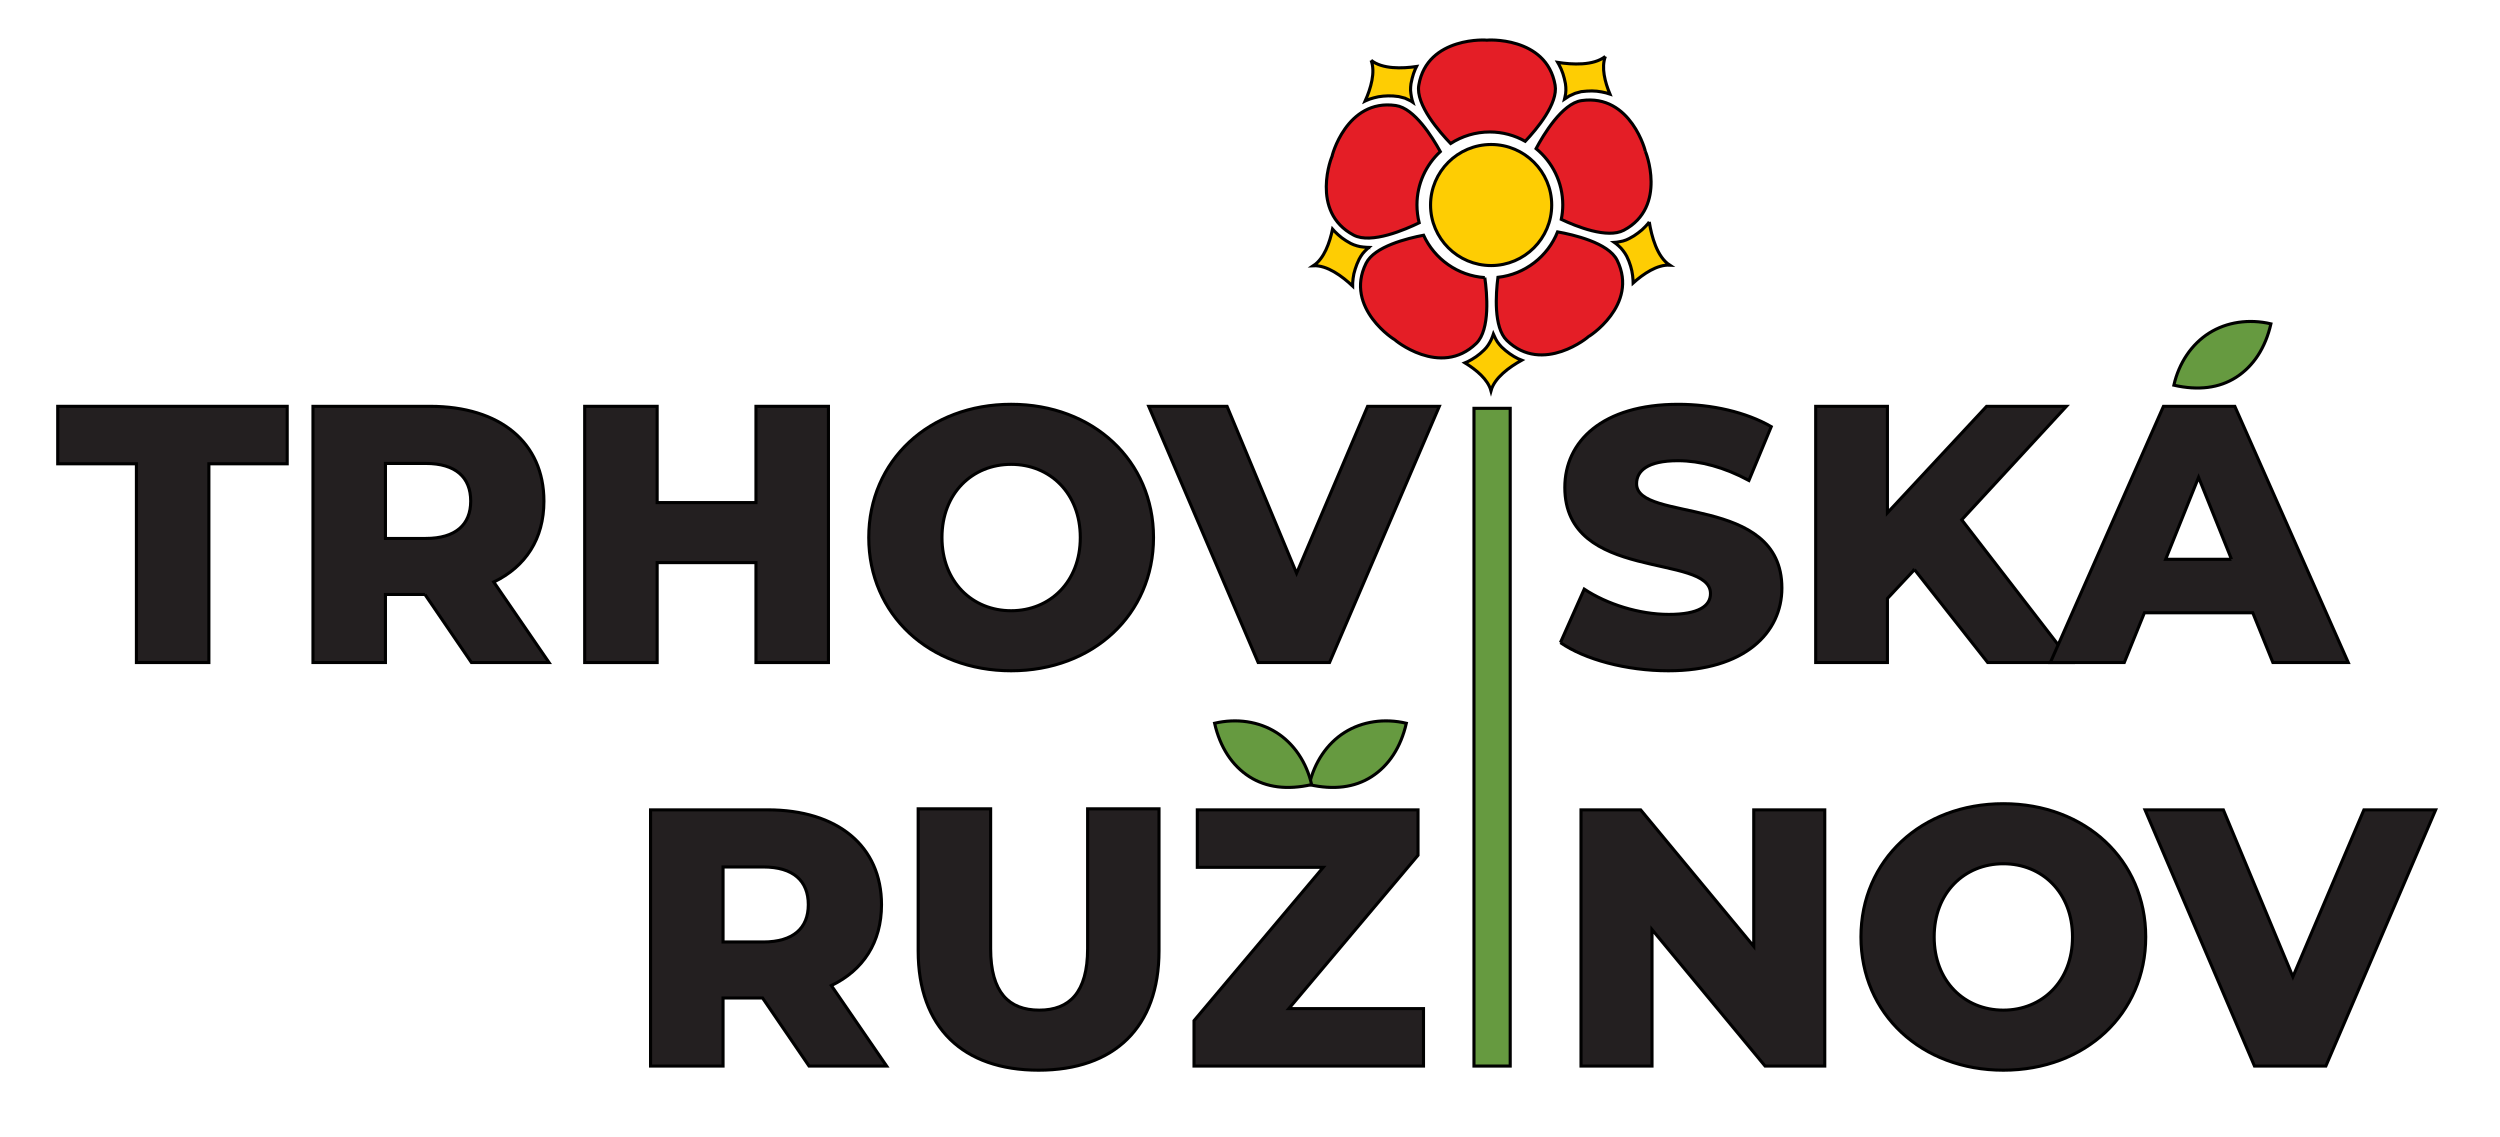
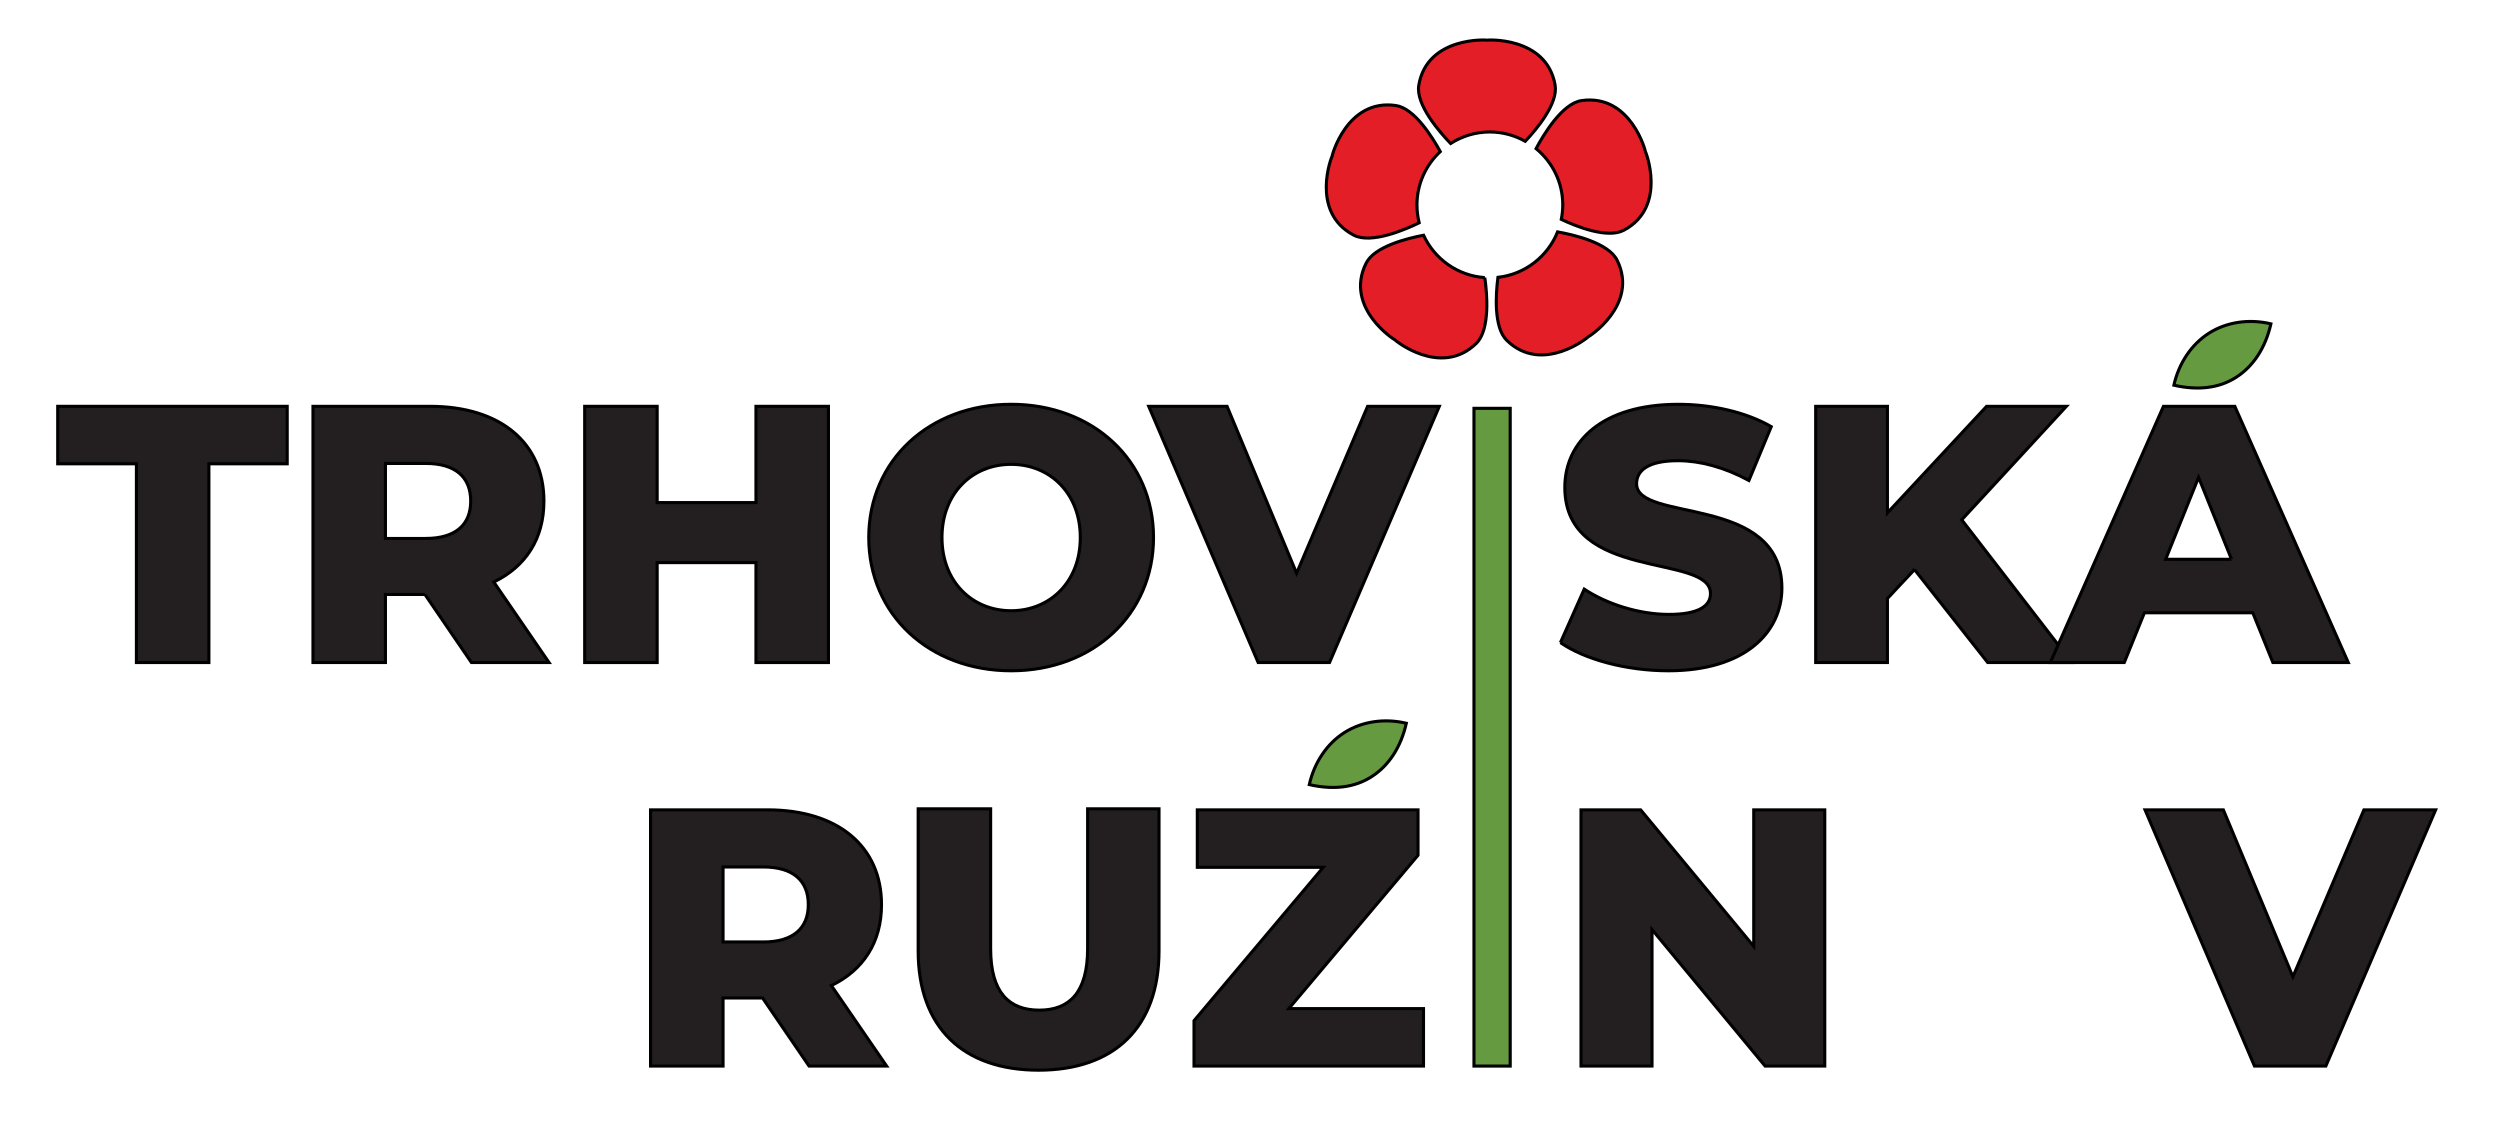
<svg xmlns="http://www.w3.org/2000/svg" width="805" height="366">
  <g>
    <title>background</title>
    <rect fill="#fff" id="canvas_background" height="368" width="807" y="-1" x="-1" />
  </g>
  <g>
    <title>Layer 1</title>
    <g stroke="null" id="svg_1">
      <clipPath stroke="null" id="svg_2">
        <path stroke="null" id="svg_1" d="m-299.364,-201.527l841.89,0l0,540.086l-841.89,0l0,-540.086z" />
      </clipPath>
      <g stroke="null" id="svg_4" clip-path="url(#cp0)">
        <path stroke="null" id="svg_3" fill="#669a40" d="m432.95,235.855c-5.652,3.571 -9.73,9.622 -11.36,16.788c7.865,1.793 14.603,0.939 20.04,-2.536c5.596,-3.583 9.447,-9.511 11.208,-17.22c-7.078,-1.654 -14.24,-0.603 -19.888,2.968" />
      </g>
      <clipPath stroke="null" id="svg_6">
-         <path stroke="null" id="svg_5" d="m-299.176,-201.527l841.89,0l0,540.086l-841.89,0l0,-540.086z" />
-       </clipPath>
+         </clipPath>
      <g stroke="null" id="svg_8" clip-path="url(#cp1)">
-         <path stroke="null" id="svg_7" fill="#669a40" d="m410.985,235.855c5.652,3.571 9.73,9.622 11.36,16.788c-7.865,1.793 -14.599,0.939 -20.04,-2.536c-5.596,-3.583 -9.451,-9.511 -11.204,-17.22c7.074,-1.654 14.236,-0.603 19.884,2.968" />
-       </g>
+         </g>
      <clipPath stroke="null" id="svg_10">
        <path stroke="null" id="svg_9" d="m-299.285,-201.358l841.89,0l0,540.086l-841.89,0l0,-540.086z" />
      </clipPath>
      <g stroke="null" id="svg_12" clip-path="url(#cp2)">
        <path stroke="null" id="svg_11" fill="#669a40" d="m711.346,107.244c-5.652,3.571 -9.73,9.622 -11.36,16.788c7.869,1.793 14.603,0.939 20.04,-2.536c5.596,-3.583 9.451,-9.511 11.208,-17.22c-7.078,-1.654 -14.24,-0.603 -19.888,2.968" />
      </g>
      <clipPath stroke="null" id="svg_14">
        <path stroke="null" id="svg_13" d="m-299.339,-201.564l841.89,0l0,540.086l-841.89,0l0,-540.086z" />
      </clipPath>
      <g stroke="null" id="svg_16" clip-path="url(#cp3)">
        <path stroke="null" id="svg_15" fill="#231f20" d="m43.926,149.341l-25.34,0l0,-18.502l73.892,0l0,18.502l-25.22,0l0,63.994l-23.331,0l0,-63.994z" />
      </g>
      <clipPath stroke="null" id="svg_18">
        <path stroke="null" id="svg_17" d="m-299.447,-201.563l841.89,0l0,540.086l-841.89,0l0,-540.086z" />
      </clipPath>
      <g stroke="null" id="svg_20" clip-path="url(#cp4)">
        <path stroke="null" id="svg_19" fill="#231f20" d="m137.075,149.225l-12.966,0l0,24.158l12.966,0c9.662,0 14.496,-4.474 14.496,-12.015c0,-7.661 -4.833,-12.143 -14.496,-12.143m-0.236,42.193l-12.73,0l0,21.917l-23.331,0l0,-82.496l37.711,0c22.508,0 36.652,11.672 36.652,30.529c0,12.135 -5.892,21.09 -16.145,26.039l17.795,25.927l-24.985,0l-14.967,-21.917z" />
      </g>
      <clipPath stroke="null" id="svg_22">
        <path stroke="null" id="svg_21" d="m-299.378,-201.564l841.89,0l0,540.086l-841.89,0l0,-540.086z" />
      </clipPath>
      <g stroke="null" id="svg_24" clip-path="url(#cp5)">
        <path stroke="null" id="svg_23" fill="#231f20" d="m266.756,130.839l0,82.496l-23.335,0l0,-32.175l-31.819,0l0,32.175l-23.331,0l0,-82.496l23.331,0l0,30.996l31.819,0l0,-30.996l23.335,0z" />
      </g>
      <clipPath stroke="null" id="svg_26">
        <path stroke="null" id="svg_25" d="m-299.198,-201.313l841.89,0l0,540.086l-841.89,0l0,-540.086z" />
      </clipPath>
      <g stroke="null" id="svg_28" clip-path="url(#cp6)">
        <path stroke="null" id="svg_27" fill="#231f20" d="m347.858,173.087c0,-14.26 -9.778,-23.571 -22.273,-23.571c-12.49,0 -22.273,9.311 -22.273,23.571c0,14.26 9.782,23.571 22.273,23.571c12.494,0 22.273,-9.311 22.273,-23.571m-68.116,0c0,-24.749 19.445,-42.9 45.843,-42.9c26.399,0 45.843,18.15 45.843,42.9c0,24.749 -19.445,42.9 -45.843,42.9c-26.399,0 -45.843,-18.15 -45.843,-42.9" />
      </g>
      <clipPath stroke="null" id="svg_30">
        <path stroke="null" id="svg_29" d="m-299.47,-201.564l841.89,0l0,540.086l-841.89,0l0,-540.086z" />
      </clipPath>
      <g stroke="null" id="svg_32" clip-path="url(#cp7)">
        <path stroke="null" id="svg_31" fill="#231f20" d="m463.463,130.839l-35.354,82.496l-22.98,0l-35.238,-82.496l25.22,0l22.392,53.74l22.864,-53.74l23.095,0z" />
      </g>
      <clipPath stroke="null" id="svg_34">
        <path stroke="null" id="svg_33" d="m-299.349,-201.402l841.89,0l0,540.086l-841.89,0l0,-540.086z" />
      </clipPath>
      <g stroke="null" id="svg_36" clip-path="url(#cp8)">
        <path stroke="null" id="svg_35" fill="#669a40" d="m474.619,131.482l11.668,0l0,211.79l-11.668,0l0,-211.79z" />
      </g>
      <clipPath stroke="null" id="svg_38">
        <path stroke="null" id="svg_37" d="m-299.477,-201.313l841.89,0l0,540.086l-841.89,0l0,-540.086z" />
      </clipPath>
      <g stroke="null" id="svg_40" clip-path="url(#cp9)">
        <path stroke="null" id="svg_39" fill="#231f20" d="m502.46,206.916l7.661,-17.212c7.306,4.833 17.679,8.137 27.222,8.137c9.662,0 13.437,-2.712 13.437,-6.719c0,-13.082 -46.906,-3.535 -46.906,-34.18c0,-14.727 12.019,-26.75 36.533,-26.75c10.729,0 21.801,2.477 29.934,7.19l-7.19,17.324c-7.893,-4.242 -15.67,-6.363 -22.86,-6.363c-9.786,0 -13.317,3.299 -13.317,7.422c0,12.61 46.79,3.184 46.79,33.589c0,14.38 -12.023,26.634 -36.537,26.634c-13.553,0 -26.99,-3.651 -34.767,-9.071" />
      </g>
      <clipPath stroke="null" id="svg_42">
        <path stroke="null" id="svg_41" d="m-299.437,-201.563l841.89,0l0,540.086l-841.89,0l0,-540.086z" />
      </clipPath>
      <g stroke="null" id="svg_44" clip-path="url(#cp10)">
        <path stroke="null" id="svg_43" fill="#231f20" d="m616.471,183.401l-8.724,9.315l0,20.619l-23.095,0l0,-82.496l23.095,0l0,34.296l31.939,-34.296l25.692,0l-33.705,36.533l35.474,45.963l-27.106,0l-23.571,-29.934z" />
      </g>
      <clipPath stroke="null" id="svg_46">
        <path stroke="null" id="svg_45" d="m-299.257,-201.564l841.89,0l0,540.086l-841.89,0l0,-540.086z" />
      </clipPath>
      <g stroke="null" id="svg_48" clip-path="url(#cp11)">
        <path stroke="null" id="svg_47" fill="#231f20" d="m718.548,180.101l-10.605,-26.399l-10.609,26.399l21.214,0zm6.838,17.204l-34.883,0l-6.487,16.029l-23.802,0l36.417,-82.496l22.98,0l36.529,82.496l-24.27,0l-6.483,-16.029z" />
      </g>
      <clipPath stroke="null" id="svg_50">
        <path stroke="null" id="svg_49" d="m-299.205,-201.401l841.89,0l0,540.086l-841.89,0l0,-540.086z" />
      </clipPath>
      <g stroke="null" id="svg_52" clip-path="url(#cp12)">
        <path stroke="null" id="svg_51" fill="#231f20" d="m245.782,279.162l-12.962,0l0,24.158l12.962,0c9.662,0 14.496,-4.474 14.496,-12.015c0,-7.661 -4.833,-12.143 -14.496,-12.143m-0.236,42.193l-12.726,0l0,21.917l-23.339,0l0,-82.496l37.715,0c22.508,0 36.648,11.672 36.648,30.529c0,12.135 -5.892,21.09 -16.145,26.043l17.795,25.923l-24.981,0l-14.967,-21.917z" />
      </g>
      <clipPath stroke="null" id="svg_54">
        <path stroke="null" id="svg_53" d="m-299.292,-201.483l841.89,0l0,540.086l-841.89,0l0,-540.086z" />
      </clipPath>
      <g stroke="null" id="svg_56" clip-path="url(#cp13)">
        <path stroke="null" id="svg_55" fill="#231f20" d="m295.652,306.176l0,-45.728l23.331,0l0,45.021c0,14.14 5.896,19.8 15.678,19.8c9.666,0 15.554,-5.66 15.554,-19.8l0,-45.021l22.984,0l0,45.728c0,24.633 -14.38,38.422 -38.773,38.422c-24.394,0 -38.773,-13.789 -38.773,-38.422" />
      </g>
      <clipPath stroke="null" id="svg_58">
        <path stroke="null" id="svg_57" d="m-299.393,-201.401l841.89,0l0,540.086l-841.89,0l0,-540.086z" />
      </clipPath>
      <g stroke="null" id="svg_60" clip-path="url(#cp14)">
        <path stroke="null" id="svg_59" fill="#231f20" d="m458.366,324.77l0,18.502l-73.892,0l0,-14.611l41.601,-49.378l-40.539,0l0,-18.506l71.064,0l0,14.615l-41.601,49.378l43.367,0z" />
      </g>
      <clipPath stroke="null" id="svg_62">
        <path stroke="null" id="svg_61" d="m-299.267,-201.402l841.89,0l0,540.086l-841.89,0l0,-540.086z" />
      </clipPath>
      <g stroke="null" id="svg_64" clip-path="url(#cp15)">
        <path stroke="null" id="svg_63" fill="#231f20" d="m587.572,260.776l0,82.496l-19.209,0l-36.417,-43.958l0,43.958l-22.86,0l0,-82.496l19.209,0l36.413,43.958l0,-43.958l22.864,0z" />
      </g>
      <clipPath stroke="null" id="svg_66">
-         <path stroke="null" id="svg_65" d="m-299.42,-201.483l841.89,0l0,540.086l-841.89,0l0,-540.086z" />
-       </clipPath>
+         </clipPath>
      <g stroke="null" id="svg_68" clip-path="url(#cp16)">
-         <path stroke="null" id="svg_67" fill="#231f20" d="m667.352,301.698c0,-14.26 -9.782,-23.571 -22.277,-23.571c-12.494,0 -22.273,9.311 -22.273,23.571c0,14.26 9.778,23.571 22.273,23.571c12.494,0 22.277,-9.311 22.277,-23.571m-68.12,0c0,-24.749 19.445,-42.9 45.843,-42.9c26.399,0 45.843,18.15 45.843,42.9c0,24.749 -19.445,42.9 -45.843,42.9c-26.399,0 -45.843,-18.15 -45.843,-42.9" />
-       </g>
+         </g>
      <clipPath stroke="null" id="svg_70">
        <path stroke="null" id="svg_69" d="m-299.358,-201.402l841.89,0l0,540.086l-841.89,0l0,-540.086z" />
      </clipPath>
      <g stroke="null" id="svg_72" clip-path="url(#cp17)">
        <path stroke="null" id="svg_71" fill="#231f20" d="m784.279,260.776l-35.354,82.496l-22.98,0l-35.242,-82.496l25.22,0l22.392,53.74l22.864,-53.74l23.099,0z" />
      </g>
      <clipPath stroke="null" id="svg_74">
        <path stroke="null" id="svg_73" d="m-299.479,-201.494l841.89,0l0,540.086l-841.89,0l0,-540.086z" />
      </clipPath>
      <g stroke="null" id="svg_76" clip-path="url(#cp18)">
        <path stroke="null" id="svg_75" fill-rule="evenodd" fill="#e41e26" d="m500.743,27.4c-2.748,-15.914 -22.468,-14.555 -21.957,-14.44c0.511,-0.116 -19.209,-1.474 -21.929,14.44c-1.11,6.327 6.862,15.29 10.238,18.809c3.663,-2.353 8.001,-3.715 12.626,-3.715c4.142,0 8.029,1.106 11.408,3.004c3.687,-3.914 10.637,-12.171 9.614,-18.099m29.051,21.418c0.256,0.427 -4.538,-18.722 -20.539,-16.425c-6.267,0.911 -12.315,11.092 -14.639,15.462c5.249,4.314 8.596,10.837 8.596,18.13c0,1.586 -0.172,3.148 -0.483,4.649c4.853,2.301 14.811,6.299 20.116,3.519c14.268,-7.545 6.894,-25.872 6.95,-25.336m-9.079,34.983c-2.808,-5.676 -14.268,-8.256 -19.177,-9.135c-3.152,7.889 -10.469,13.673 -19.205,14.639c-0.683,5.305 -1.45,16.113 2.86,20.311c11.58,11.264 26.73,-1.418 26.247,-1.218c-0.34,0.395 16.425,-10.098 9.275,-24.597m-42.612,5.588c-8.736,-0.595 -16.201,-6.016 -19.716,-13.645c-5.193,0.995 -15.858,3.603 -18.526,9.051c-7.15,14.468 9.586,24.965 9.247,24.569c-0.479,-0.2 14.667,12.482 26.247,1.218c4.566,-4.458 3.459,-16.285 2.748,-21.194m-21.845,-23.403c0,1.985 0.256,3.914 0.711,5.76c-4.37,2.125 -15.402,6.946 -21.078,3.97c-14.3,-7.521 -6.922,-25.848 -6.954,-25.336c-0.28,0.455 4.514,-18.726 20.511,-16.397c5.988,0.851 11.775,10.186 14.328,14.835c-4.621,4.286 -7.517,10.413 -7.517,17.168" />
      </g>
      <clipPath stroke="null" id="svg_78">
        <path stroke="null" id="svg_77" d="m-299.396,-201.485l841.89,0l0,540.086l-841.89,0l0,-540.086z" />
      </clipPath>
      <g stroke="null" id="svg_80" clip-path="url(#cp19)">
-         <path stroke="null" id="svg_79" fill-rule="evenodd" fill="#fecd03" d="m531.064,71.439l-0.256,0.399l-0.991,1.102l-1.11,1.078l-1.246,0.995l-1.334,0.935l-1.502,0.851l-0.967,0.455l-1.019,0.344l-1.055,0.224l-1.019,0.172l-0.767,0.056l0.595,0.423l0.795,0.683l0.767,0.739l0.683,0.823l0.623,0.875l0.539,0.911l0.707,1.59l0.539,1.562l0.399,1.53l0.252,1.502l0.14,1.474l0.032,0.967c3.263,-2.92 7.689,-5.956 11.771,-5.76c-4.082,-2.664 -5.84,-9.303 -6.579,-13.928m-14.128,-53.277c-3.831,3.064 -10.753,2.636 -15.35,1.929l0.427,0.735l0.679,1.39l0.567,1.474l0.451,1.562l0.371,1.702l0.112,1.051l0.028,1.078l-0.08,1.078l-0.2,1.019l-0.172,0.739l1.502,-0.995l1.929,-0.879l1.961,-0.539l1.813,-0.168l1.646,-0.056l1.558,0.084l1.534,0.228l1.45,0.312l1.246,0.395c-1.618,-3.887 -2.836,-8.568 -1.474,-12.139m-75.438,1.246c1.474,3.859 -0.112,9.079 -1.901,13.106l0.116,-0.056l1.302,-0.539l1.39,-0.423l1.446,-0.34l1.534,-0.2l1.558,-0.088l1.65,0.032l1.813,0.196l1.989,0.511l1.925,0.907l0.623,0.427l-0.224,-0.711l-0.228,-1.019l-0.172,-1.051l-0.112,-1.078l0.028,-1.078l0.112,-1.051l0.371,-1.702l0.451,-1.562l0.571,-1.474l0.395,-0.795c-4.598,0.679 -11.036,0.879 -14.639,-2.013m-1.418,60.231l-1.051,-0.088l-1.051,-0.14l-1.047,-0.256l-1.023,-0.34l-0.963,-0.427l-1.506,-0.879l-1.334,-0.911l-1.222,-1.019l-1.102,-1.051l-0.683,-0.763c-0.907,4.31 -2.696,9.531 -6.183,11.799c4.454,-0.228 9.303,3.407 12.654,6.555l0,-0.995l0.14,-1.474l0.252,-1.502l0.431,-1.534l0.539,-1.53l0.707,-1.59l0.539,-0.939l0.599,-0.879l0.703,-0.795l0.771,-0.735l0.535,-0.483l-0.707,-0.028zm48.739,35.857l-1.362,-0.735l-1.306,-0.855l-1.302,-0.991l-1.306,-1.162l-0.707,-0.795l-0.655,-0.851l-0.539,-0.907l-0.451,-0.967l-0.312,-0.679l-0.228,0.679l-0.399,0.991l-0.483,0.939l-0.539,0.907l-0.651,0.883l-0.707,0.763l-1.282,1.162l-1.302,0.995l-1.334,0.851l-1.362,0.739l-0.879,0.367c3.603,2.213 7.406,5.305 8.396,8.995c1.134,-4.202 5.932,-7.633 9.906,-9.846l-1.194,-0.483zm10.837,-49.474c0,10.749 -8.768,19.489 -19.489,19.489c-10.757,0 -19.52,-8.74 -19.52,-19.489c0,-10.753 8.764,-19.493 19.52,-19.493c10.721,0 19.489,8.74 19.489,19.493" />
-       </g>
+         </g>
    </g>
  </g>
</svg>